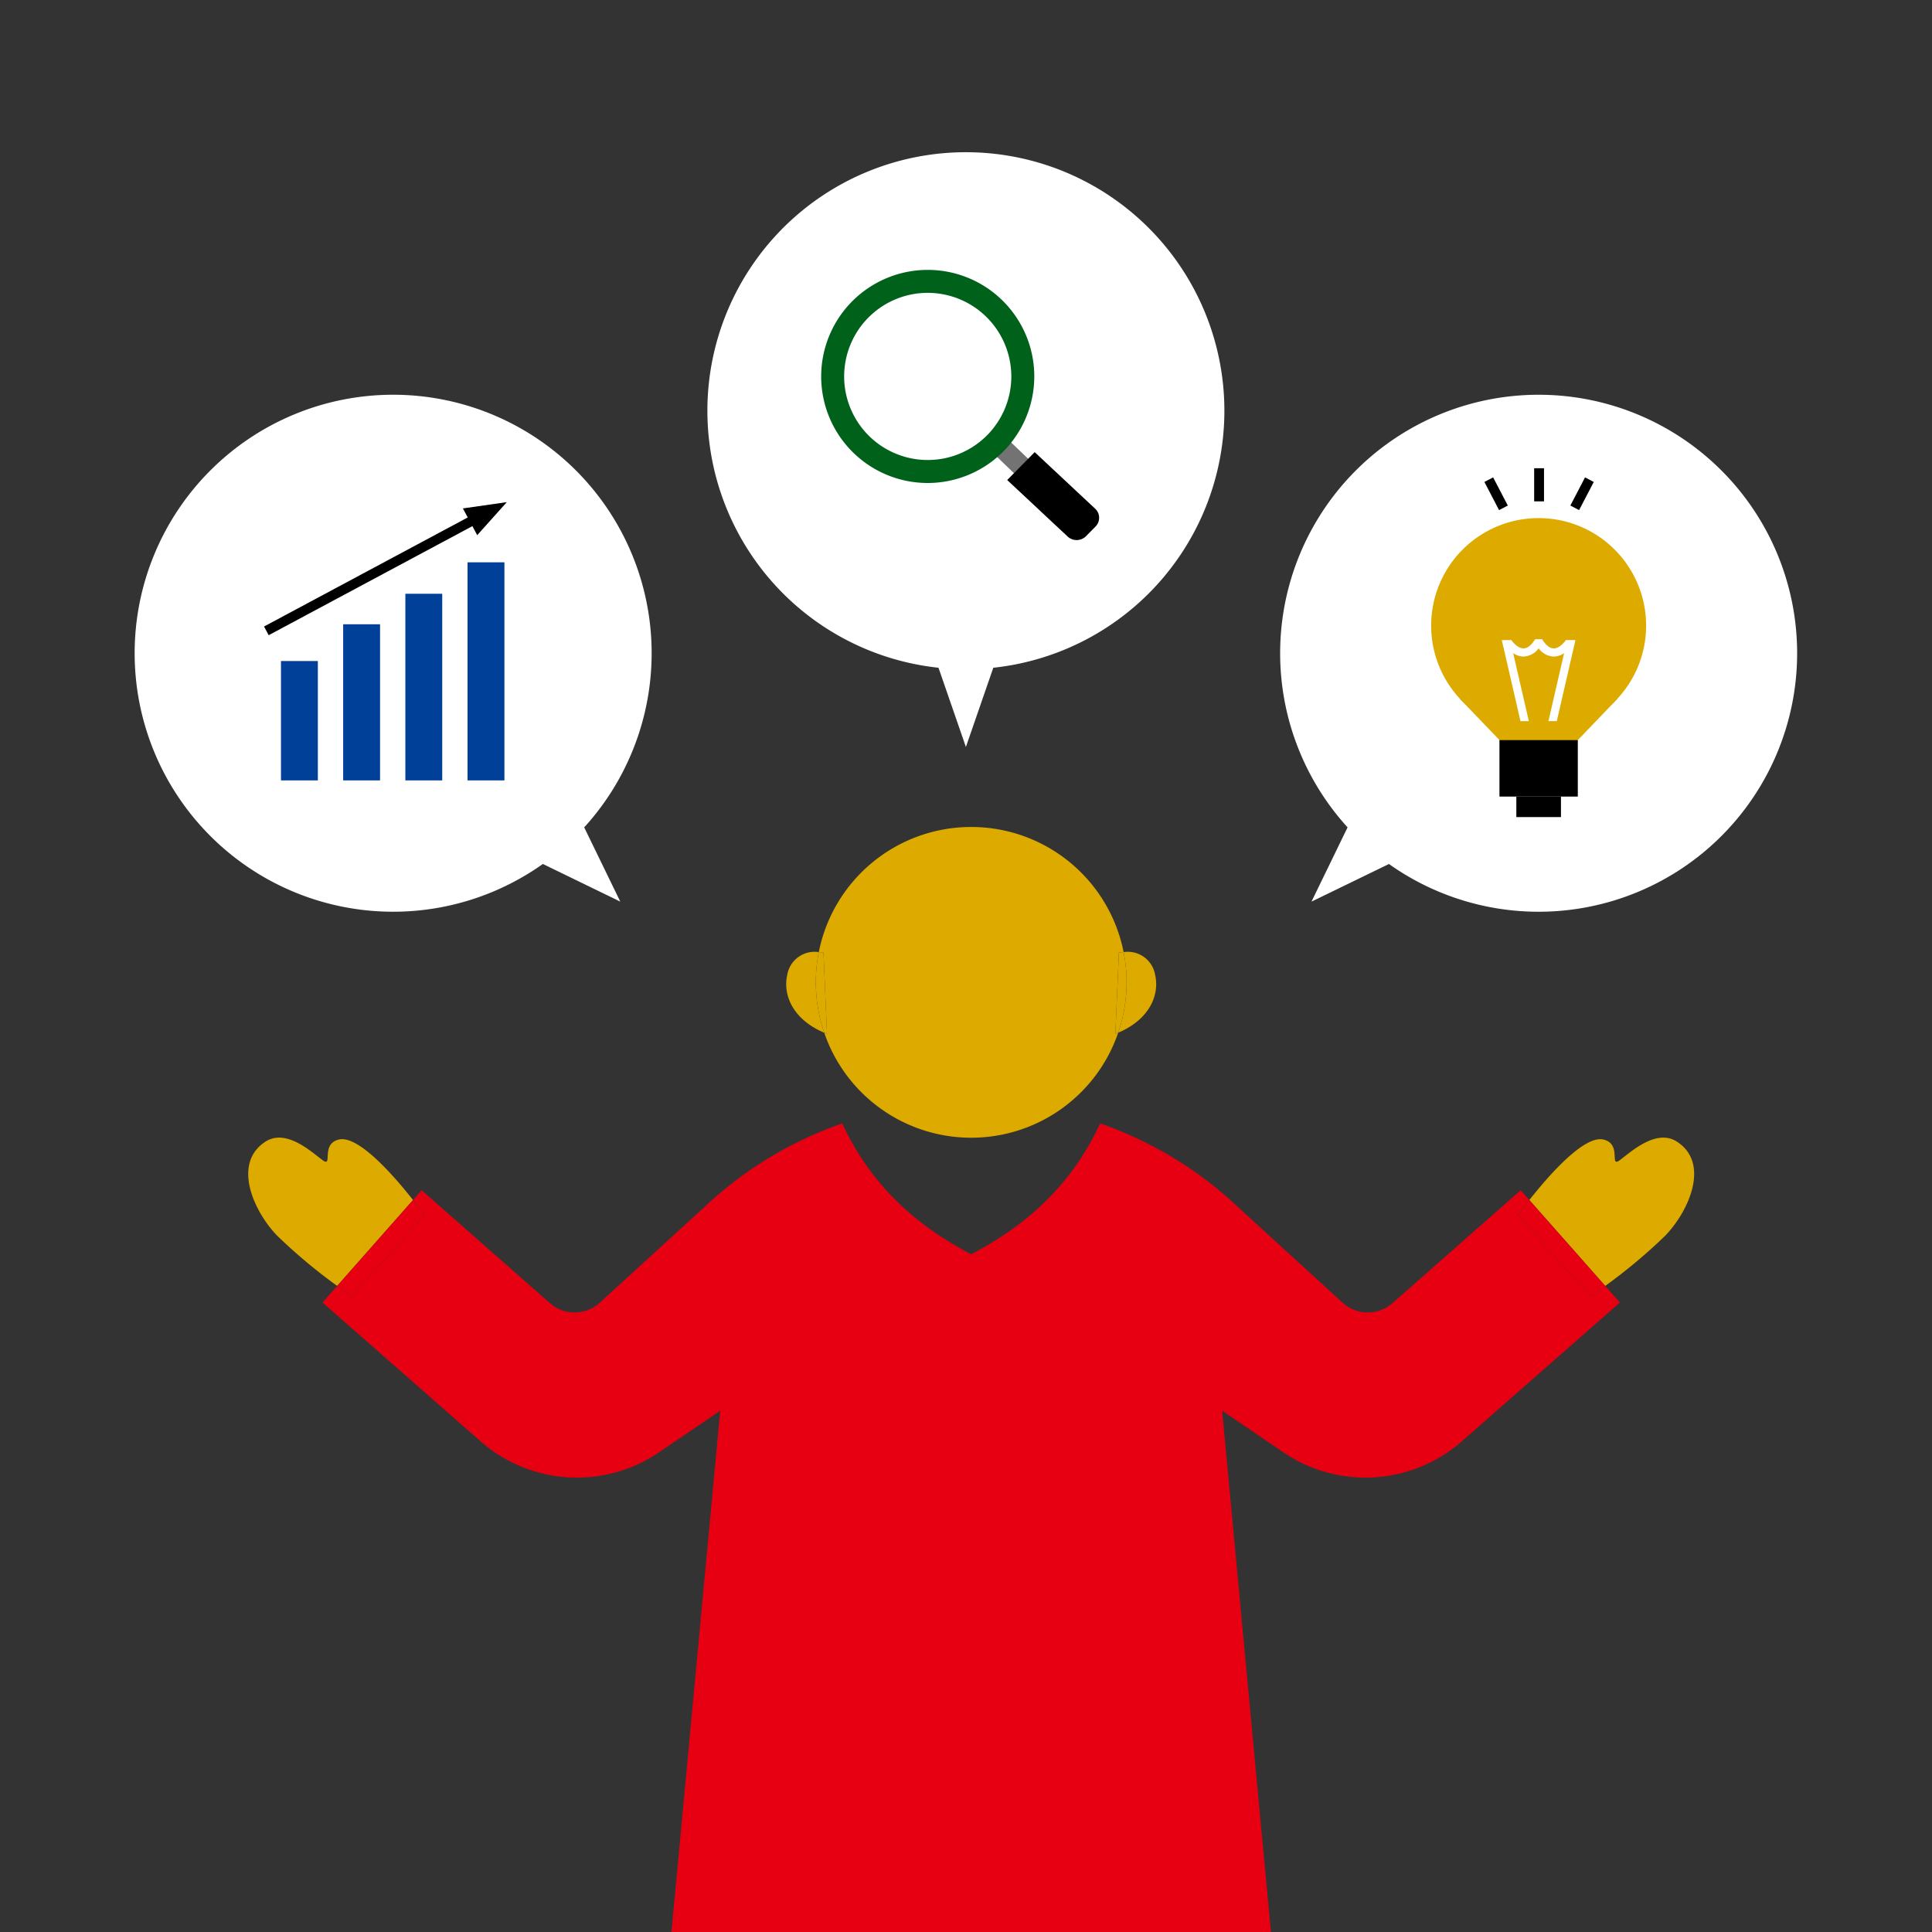
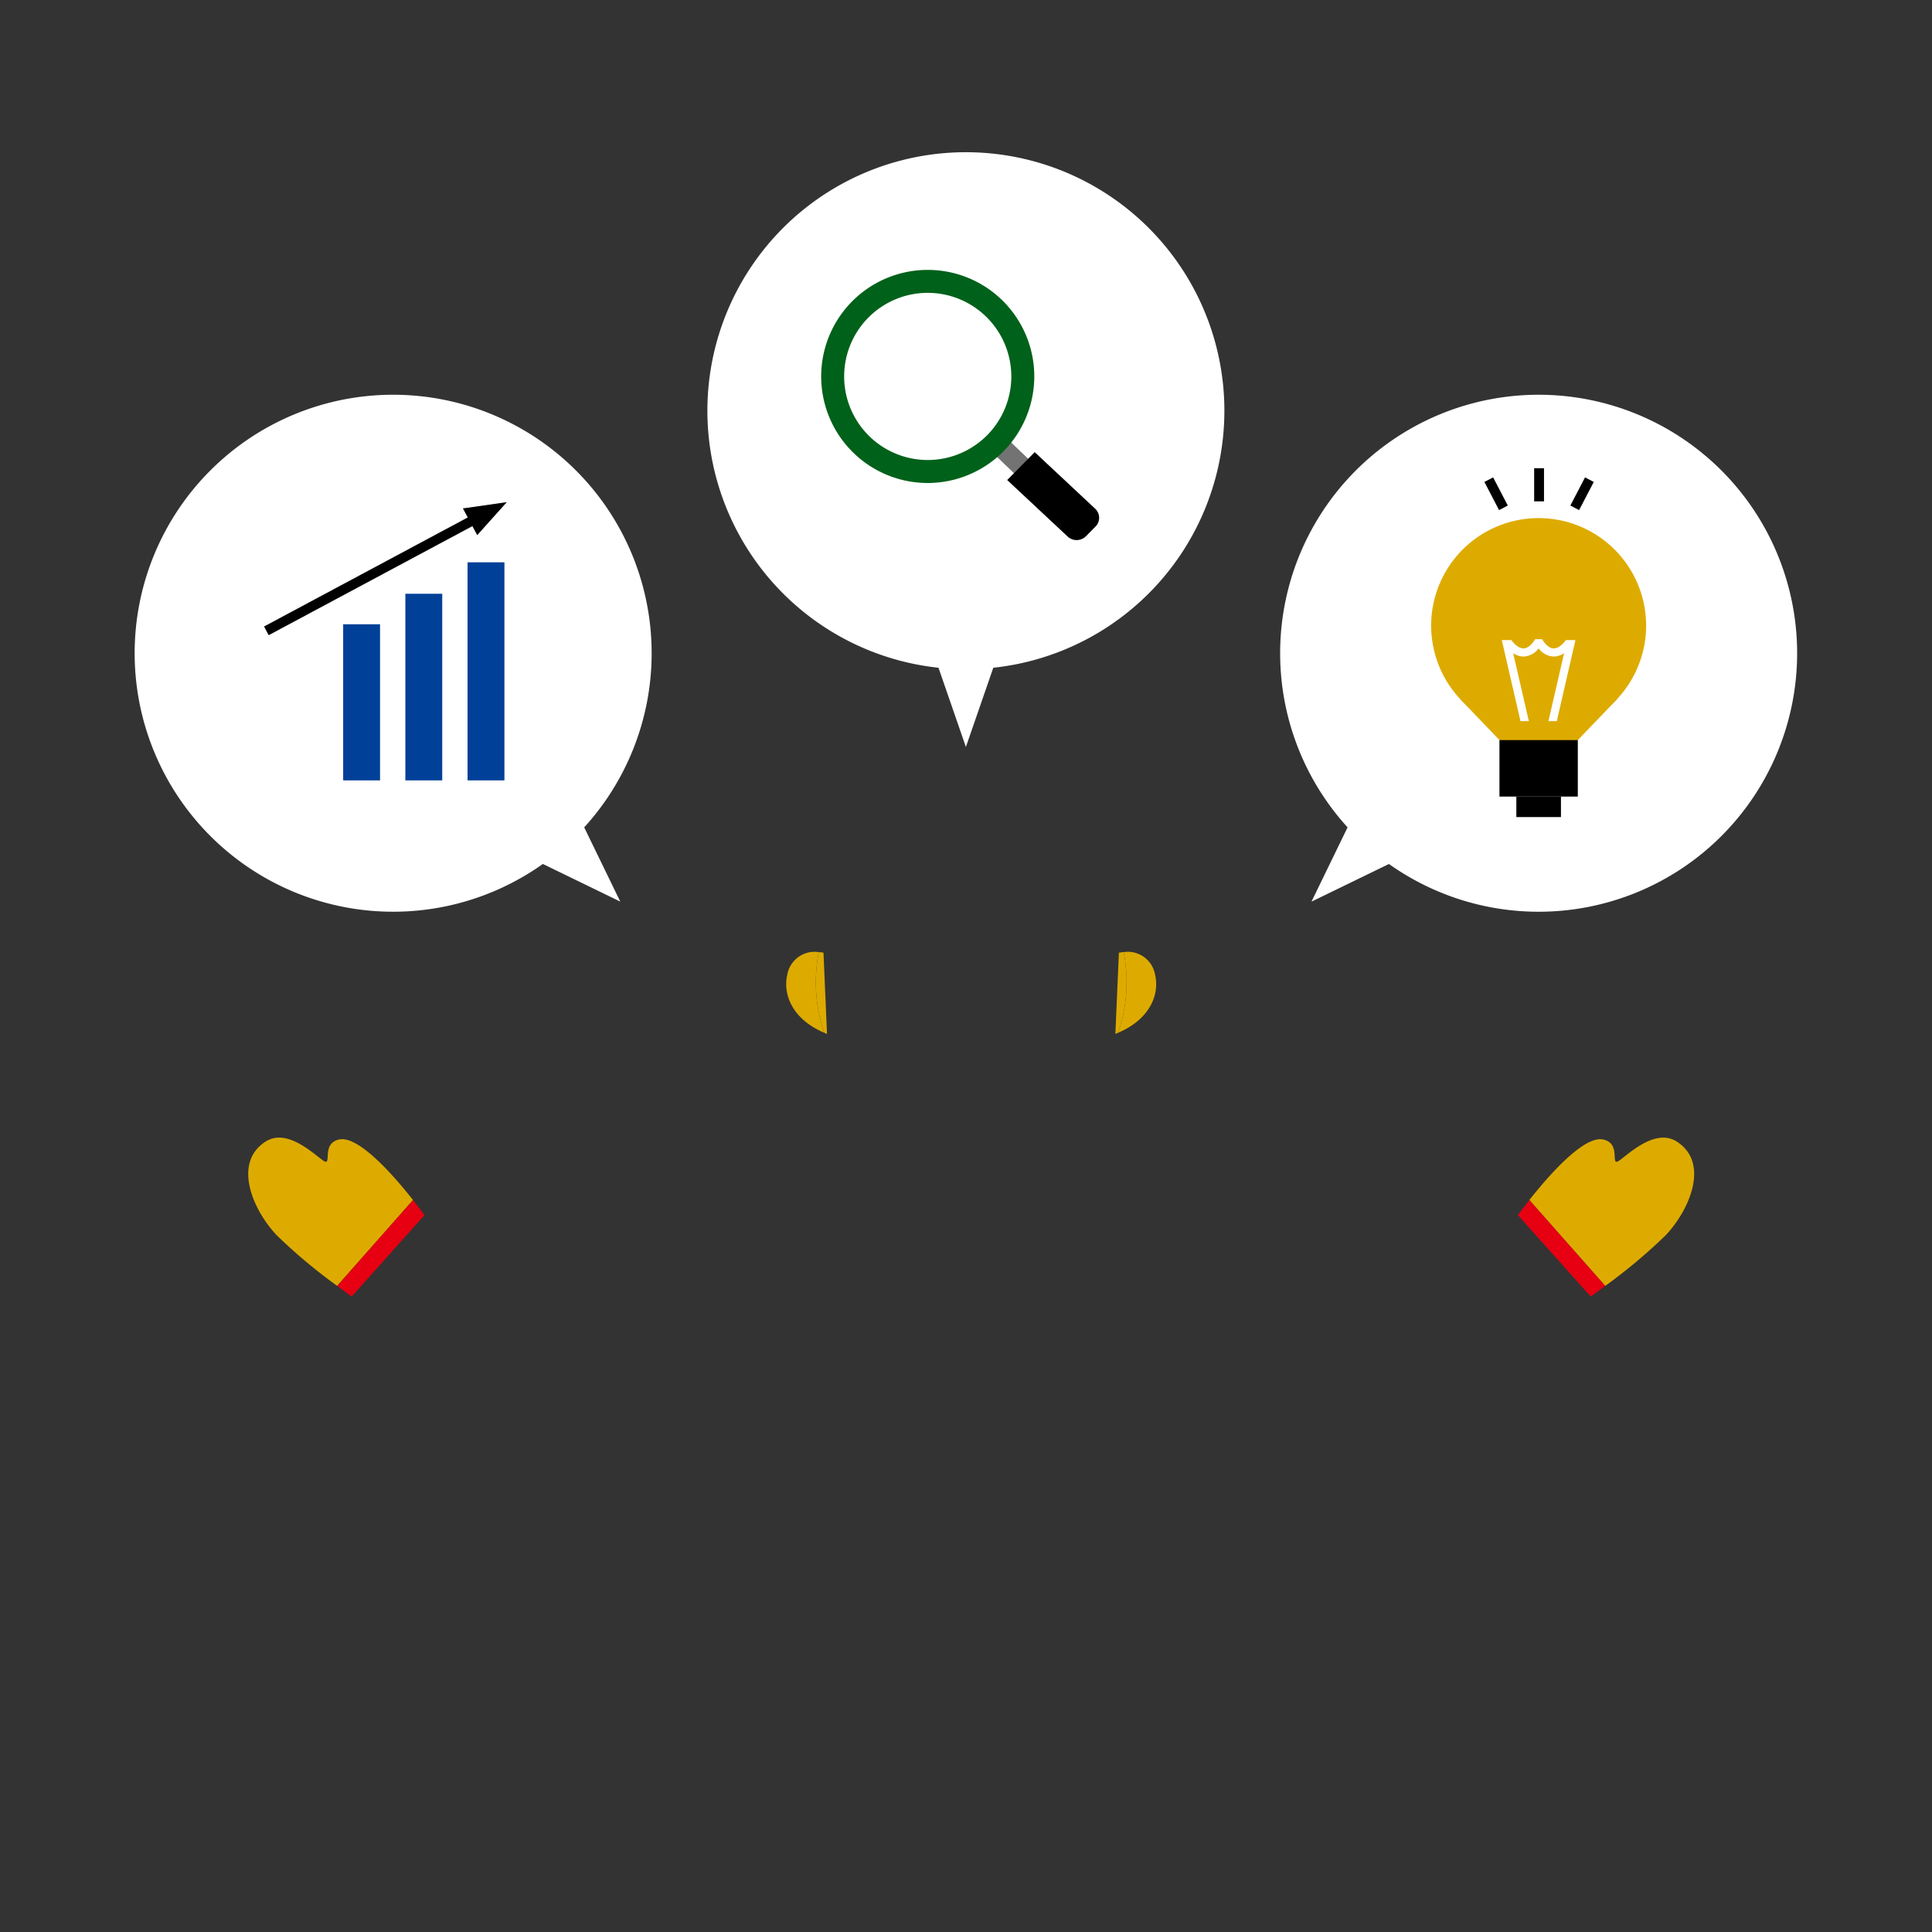
<svg xmlns="http://www.w3.org/2000/svg" width="330" height="330" viewBox="0 0 330 330">
  <rect x="0" y="0" width="330" height="330" fill="#333333" stroke="none" />
  <defs>
    <clipPath id="a">
      <rect width="283.963" height="304.324" fill="none" />
    </clipPath>
    <clipPath id="b">
      <path d="M419.767,145.457l-1.139,1.732h-4.348v13.842h14.832V147.189h-4.351l-1.049-1.732Z" transform="translate(-414.281 -145.457)" fill="none" />
    </clipPath>
    <clipPath id="e">
      <rect width="330" height="330" />
    </clipPath>
  </defs>
  <g id="d" clip-path="url(#e)">
    <g transform="translate(23 26)">
      <g clip-path="url(#a)">
        <path d="M249.776,75.365a44.153,44.153,0,1,1-.016-62.441,44.153,44.153,0,0,1,.016,62.441" transform="translate(-76.566 0)" fill="#fff" />
        <path d="M246.209,161.161l8.809-25.472H237.4Z" transform="translate(-104.227 -59.572)" fill="#fff" />
        <path d="M88.306,118A44.153,44.153,0,1,1,44.153,73.845,44.153,44.153,0,0,1,88.306,118" transform="translate(0 -32.421)" fill="#fff" />
        <path d="M128.9,209.213l-11.782-24.241-12.459,12.459Z" transform="translate(-45.951 -81.21)" fill="#fff" />
        <path d="M348.789,118a44.153,44.153,0,1,0,44.153-44.153A44.153,44.153,0,0,0,348.789,118" transform="translate(-153.131 -32.421)" fill="#fff" />
        <path d="M358.332,209.213l11.782-24.241,12.459,12.459Z" transform="translate(-157.321 -81.21)" fill="#fff" />
-         <rect width="6.299" height="20.39" transform="translate(24.993 86.907)" fill="#004098" />
        <rect width="6.299" height="26.667" transform="translate(35.616 80.63)" fill="#004098" />
        <rect width="6.299" height="31.877" transform="translate(46.238 75.42)" fill="#004098" />
        <rect width="6.299" height="37.25" transform="translate(56.86 70.047)" fill="#004098" />
        <rect width="41.384" height="1.683" transform="translate(22.099 81.012) rotate(-28.162)" />
        <path d="M107.45,106.548l-7.5,1.073,2.445,4.568Z" transform="translate(-43.884 -46.779)" />
        <path d="M263.935,91.48A1.72,1.72,0,0,1,262.741,91L254.4,82.989a1.725,1.725,0,1,1,2.389-2.489l8.343,8.01a1.726,1.726,0,0,1-1.195,2.97" transform="translate(-111.457 -35.131)" fill="#737373" />
        <path d="M228.774,39.32a16.24,16.24,0,1,1-16.24,16.24,16.24,16.24,0,0,1,16.24-16.24" transform="translate(-93.31 -17.263)" fill="#fff" />
        <path d="M227.237,72.226a18.2,18.2,0,1,1,18.2-18.2,18.224,18.224,0,0,1-18.2,18.2m0-32.48a14.276,14.276,0,1,0,14.276,14.276,14.293,14.293,0,0,0-14.276-14.276" transform="translate(-91.773 -15.726)" fill="#00611a" />
        <path d="M270.375,91.324l10.325,9.655a2.12,2.12,0,0,1,.065,3.055l-1.621,1.644a2.263,2.263,0,0,1-3.139.063L265.68,96.087Z" transform="translate(-116.643 -40.095)" />
        <path d="M413.129,111.407a18.359,18.359,0,1,1-18.359,18.359,18.359,18.359,0,0,1,18.359-18.359" transform="translate(-173.319 -48.912)" fill="#ddab00" />
        <path d="M416.965,180.451l13.462-14.026H403.506Z" transform="translate(-177.154 -73.067)" fill="#ddab00" />
        <rect width="13.382" height="9.646" transform="translate(233.119 100.415)" />
        <rect width="7.621" height="3.498" transform="translate(236.002 110.065)" />
      </g>
      <g transform="translate(232.396 81.596)">
        <g clip-path="url(#b)">
          <path d="M425.523,162.629l-1.357-.313,2.753-11.947a3.191,3.191,0,0,1-1.764.574h-.005a3.354,3.354,0,0,1-2.58-1.4,3.355,3.355,0,0,1-2.58,1.4h-.005a3.188,3.188,0,0,1-1.763-.574l2.753,11.947-1.357.313-3.343-14.509,1.271-.522c.766,1.241,1.655,1.953,2.439,1.953h0c.852,0,1.552-.854,1.989-1.568h1.188c.438.714,1.138,1.566,1.989,1.568h0c.784,0,1.673-.712,2.44-1.953l1.271.522Z" transform="translate(-415.156 -146.397)" fill="#fff" />
        </g>
      </g>
      <g clip-path="url(#a)">
        <rect width="1.683" height="5.423" transform="translate(230.546 56.319) rotate(-27.514)" />
        <rect width="5.423" height="1.683" transform="translate(245.229 60.351) rotate(-62.47)" />
        <rect width="1.683" height="5.658" transform="translate(239.045 53.978)" />
-         <path d="M209.715,240.8c-.165-.064-.314-.135-.472-.2a26.539,26.539,0,0,0,50.21,0c-.161.068-.313.141-.481.206l.6-13.877c.279-.049.546-.079.808-.1a26.541,26.541,0,0,0-52.066,0c.26.02.525.049.8.1Z" transform="translate(-91.458 -90.202)" fill="#ddab00" />
        <path d="M204.885,257.313a26.55,26.55,0,0,1-.929-13.773,4.737,4.737,0,0,0-5.394,3.922c-.743,3.244.808,7.508,6.323,9.852" transform="translate(-87.1 -106.913)" fill="#ddab00" />
        <path d="M208.846,257.33c.158.067.307.139.472.2l-.6-13.877c-.276-.049-.541-.078-.8-.1a26.549,26.549,0,0,0,.929,13.773" transform="translate(-91.061 -106.931)" fill="#ddab00" />
        <path d="M299.476,257.31c5.509-2.344,7.058-6.605,6.315-9.848a4.736,4.736,0,0,0-5.387-3.922,26.549,26.549,0,0,1-.928,13.77" transform="translate(-131.481 -106.914)" fill="#ddab00" />
        <path d="M298.619,257.533c.168-.065.32-.138.481-.206a26.548,26.548,0,0,0,.928-13.77c-.262.02-.53.05-.808.1Z" transform="translate(-131.105 -106.931)" fill="#ddab00" />
        <path d="M50.1,300.369c-3.241.722-.961,4.893-2.819,3.528s-6.226-5.483-9.787-3.143c-5.6,3.661-2.105,11.7,1.965,15.982a92.391,92.391,0,0,0,10.313,8.639l12.957-14.67c-3.136-3.979-9.279-11.085-12.63-10.336" transform="translate(-15.181 -131.733)" fill="#ddab00" />
        <path d="M76.591,321.609l-.019.017s-.76-1.065-1.956-2.58L61.66,333.716c1.483,1.1,2.486,1.811,2.486,1.811Z" transform="translate(-27.071 -140.073)" fill="#e60012" />
        <path d="M449.908,300.755c-3.562-2.34-7.929,1.778-9.787,3.143s.422-2.806-2.819-3.528c-3.35-.749-9.494,6.357-12.63,10.336l12.958,14.67a92.5,92.5,0,0,0,10.313-8.639c4.07-4.285,7.567-12.32,1.965-15.982" transform="translate(-186.447 -131.733)" fill="#ddab00" />
-         <path d="M276.293,323.474c-1.483,1.1-2.487,1.811-2.487,1.811l-12.444-13.918.018.017s.761-1.065,1.956-2.581l-1.477-1.672-21.906,19.284a6.382,6.382,0,0,1-8.524-.08l-17.789-16.263a65.8,65.8,0,0,0-23.613-14.353c-5.911,12.757-15.438,18.839-22.012,22.349l-.019-.01-.02.01c-6.573-3.51-16.1-9.591-22.011-22.349a65.793,65.793,0,0,0-23.613,14.353l-17.789,16.263a6.382,6.382,0,0,1-8.524.08L74.133,307.132,72.656,308.8c1.195,1.516,1.955,2.581,1.955,2.581l.019-.017L62.185,325.286s-1-.709-2.486-1.811l-2.506,2.837L84.2,350.024a24.928,24.928,0,0,0,30.463,1.881l10.465-7.115-8.36,89.366H219.224l-8.36-89.366,10.465,7.115a24.927,24.927,0,0,0,30.463-1.881L278.8,326.312Z" transform="translate(-25.109 -129.832)" fill="#e60012" />
        <path d="M421.173,321.626l-.019-.017L433.6,335.527s1-.709,2.487-1.811l-12.958-14.67c-1.195,1.516-1.956,2.58-1.956,2.58" transform="translate(-184.902 -140.073)" fill="#e60012" />
      </g>
    </g>
  </g>
</svg>